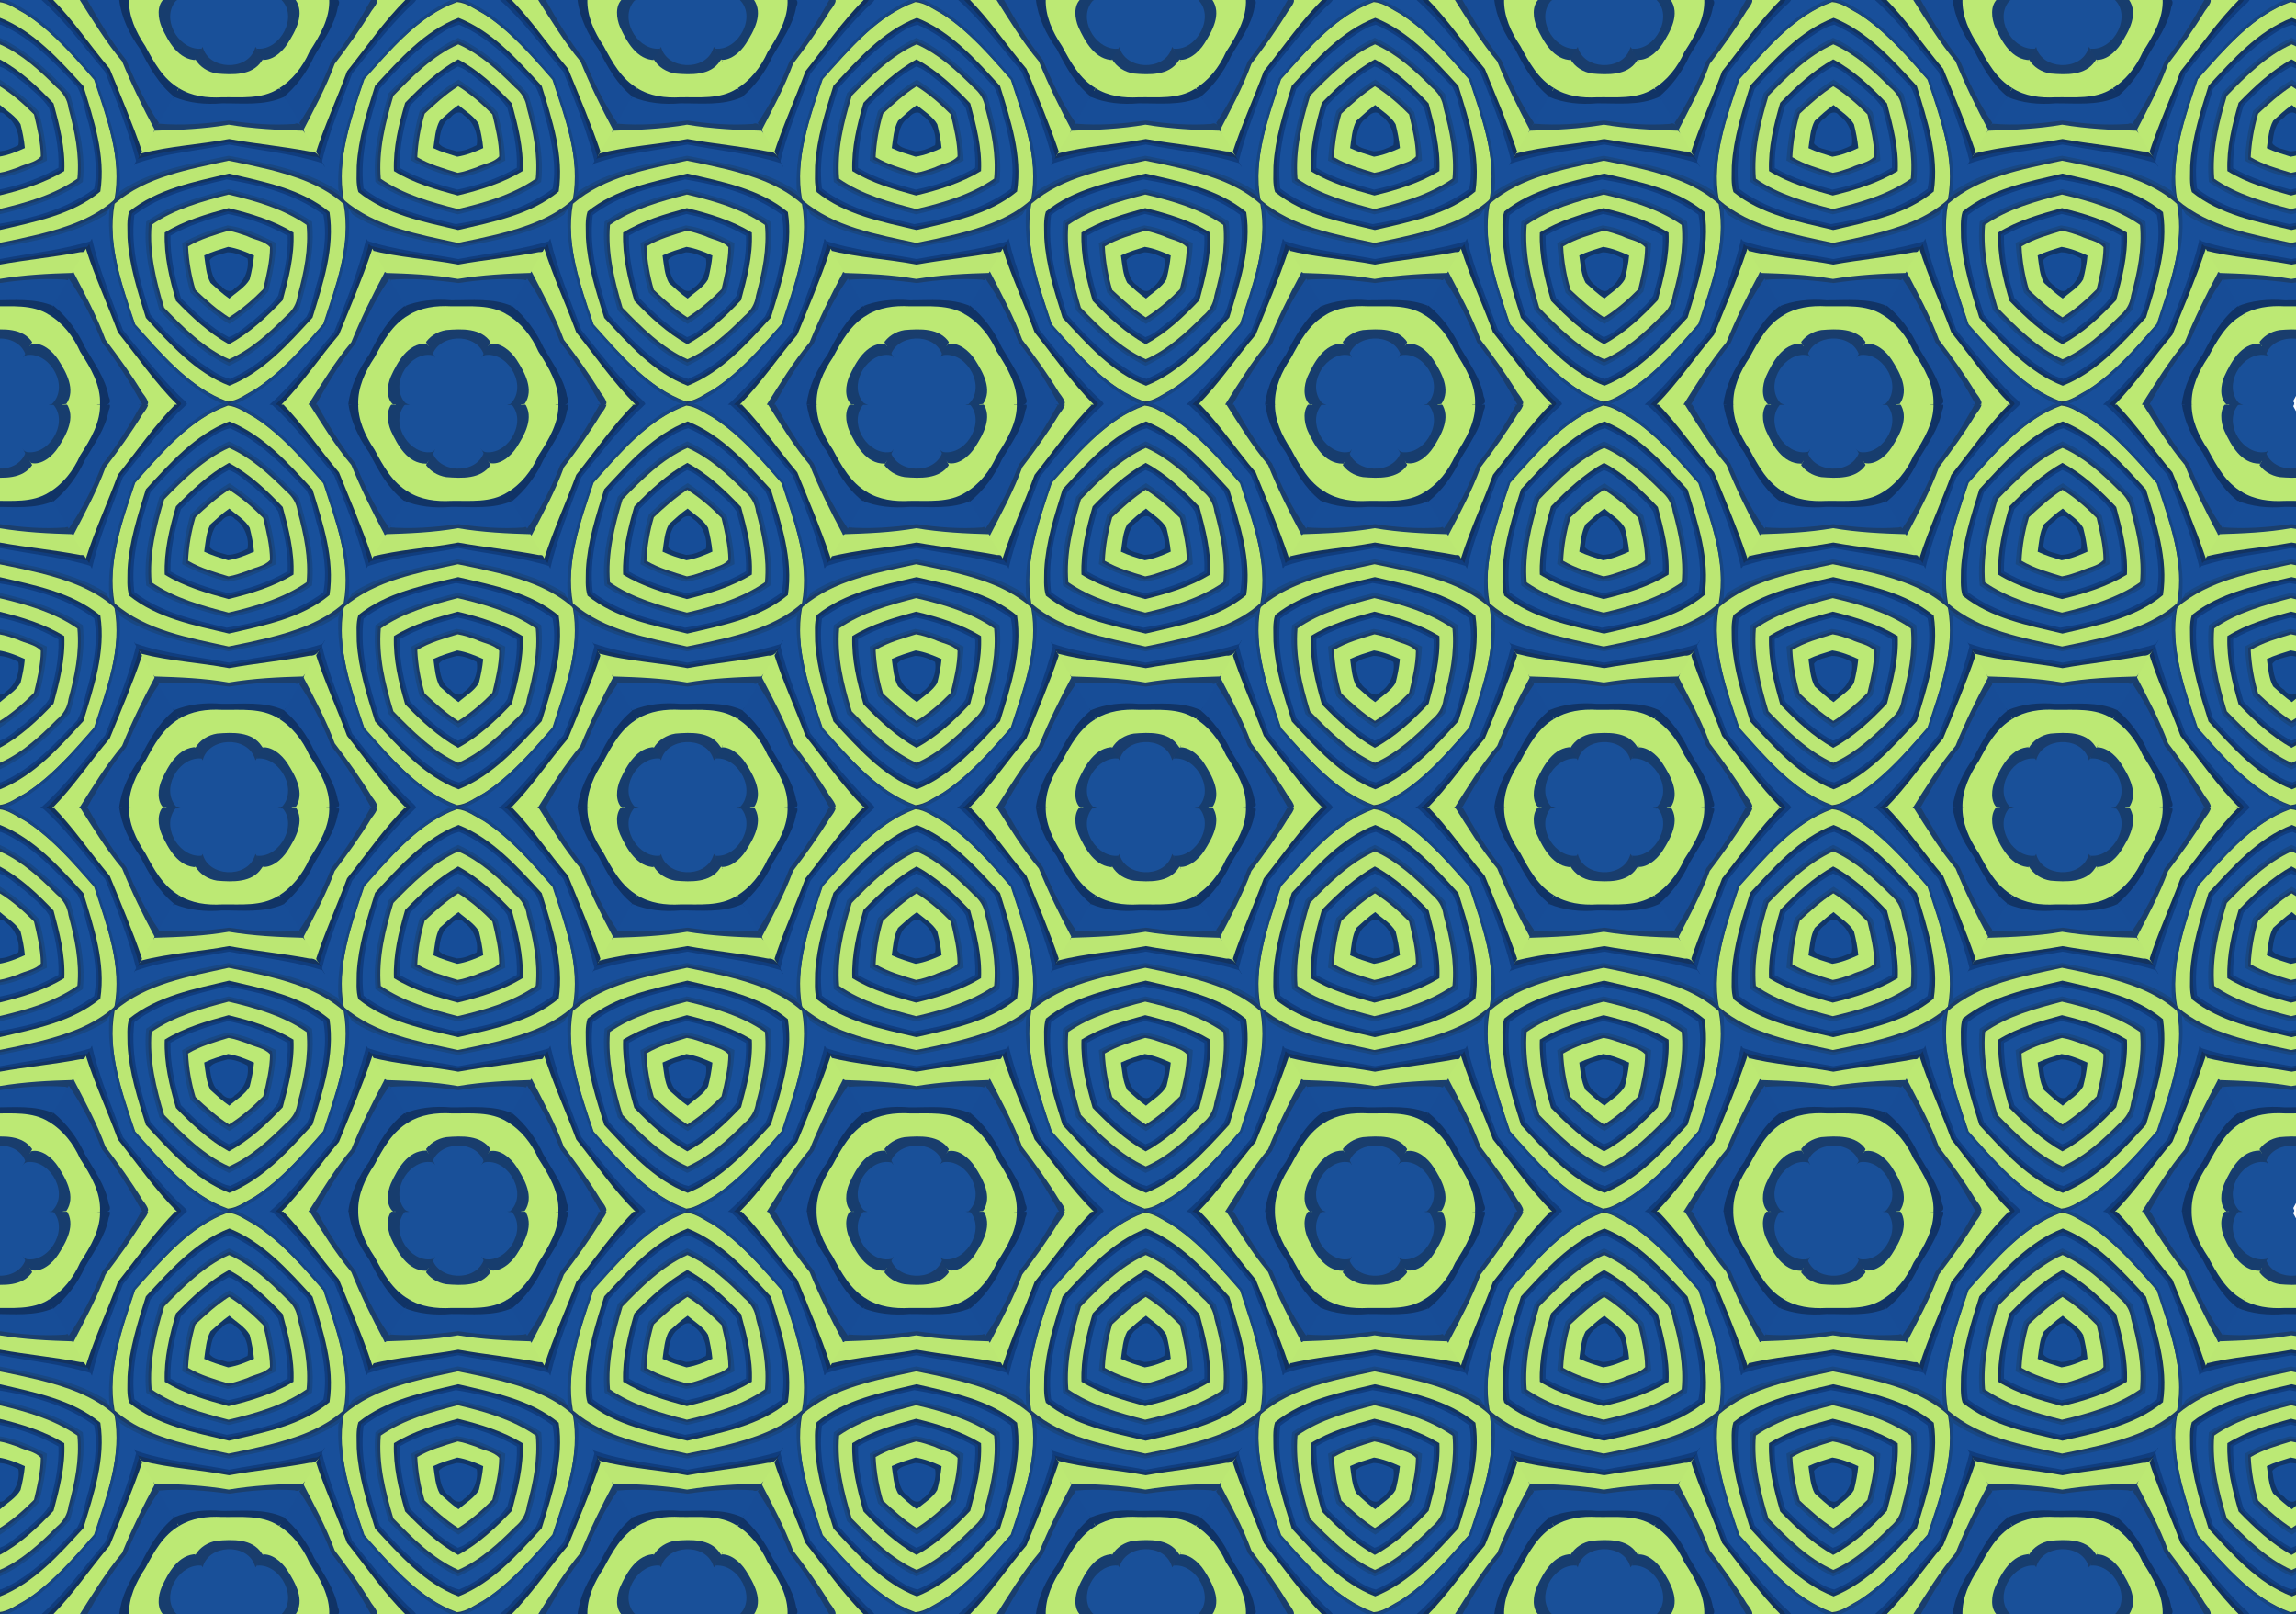
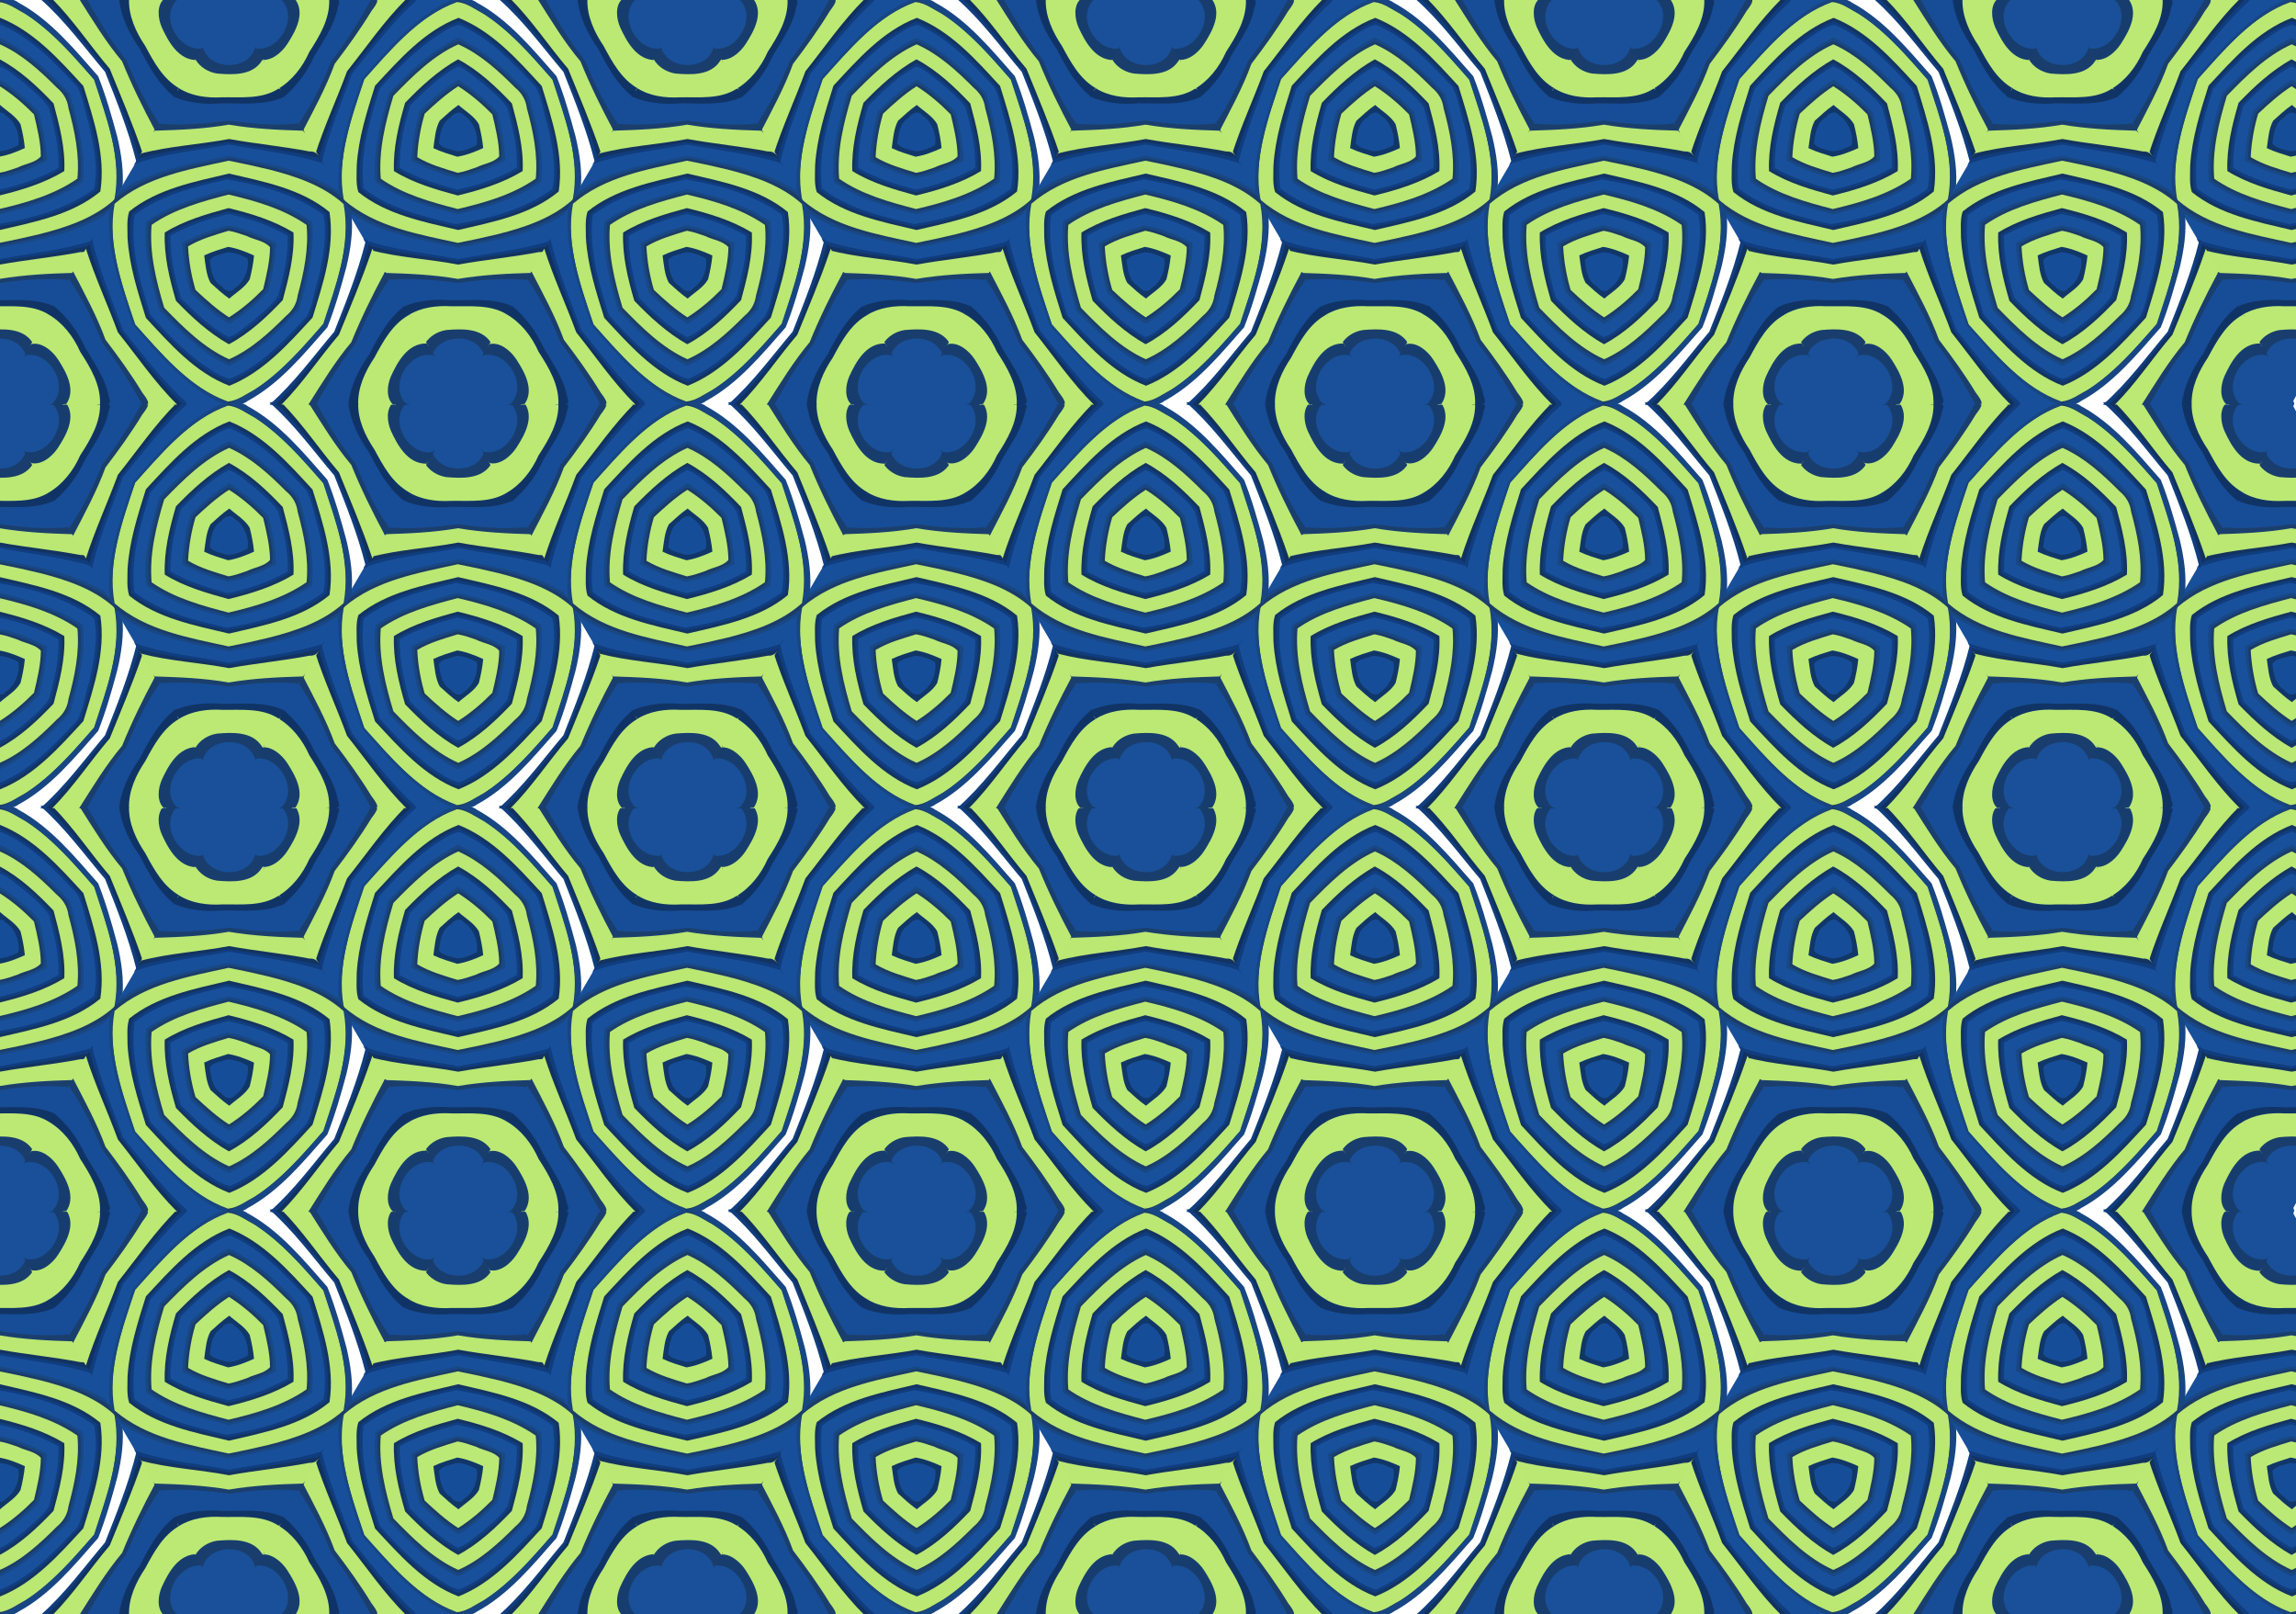
<svg xmlns="http://www.w3.org/2000/svg" xmlns:ns1="http://www.inkscape.org/namespaces/inkscape" xmlns:ns2="http://sodipodi.sourceforge.net/DTD/sodipodi-0.dtd" xmlns:xlink="http://www.w3.org/1999/xlink" width="801.462pt" height="563.354pt" viewBox="0 0 801.462 563.354" version="1.1" id="svg73815" ns1:version="0.91 r13725" ns2:docname="BackgroundPattern122.svg">
  <ns2:namedview pagecolor="#ffffff" bordercolor="#666666" borderopacity="1" objecttolerance="10" gridtolerance="10" guidetolerance="10" ns1:pageopacity="0" ns1:pageshadow="2" ns1:window-width="1600" ns1:window-height="837" id="namedview73915" showgrid="false" ns1:zoom="0.95144506" ns1:cx="500.91357" ns1:cy="352.096" ns1:window-x="-8" ns1:window-y="-8" ns1:window-maximized="1" ns1:current-layer="svg73815" fit-margin-top="0" fit-margin-left="0" fit-margin-right="0" fit-margin-bottom="0" />
  <defs id="defs73917">
    <clipPath clipPathUnits="userSpaceOnUse" id="clipPath4576">
      <path style="opacity:0.503;fill:#000000;fill-opacity:1;stroke:none" d="m 80,-423.245 801.462,0 0,563.354 -801.462,0 z" id="path4578" ns1:connector-curvature="0" />
    </clipPath>
  </defs>
  <g id="g4481" clip-path="url(#clipPath4576)" transform="translate(-80,423.245)">
    <g style="opacity:1" transform="matrix(1.005,0,0,1.005,-0.422,-605.738)" id="g74659">
      <path style="opacity:1;fill:#195099" d="m 79.477,602.912 c -2.807,5.671 -6.649,11.022 -9.23,16.654 2.986,8.125 16.82,8.026 19.592,-0.219 -3.068,-5.614 -6.517,-11.014 -9.455,-16.701 -0.283,0.114 -0.874,-0.26 -0.906,0.266 z" id="path73817" ns1:connector-curvature="0" />
      <path style="opacity:1;fill:#193d6d" d="m 88.82,619.207 c -2.844,7.611 -16.032,7.048 -18.006,-0.953 -0.887,1.826 -2.677,3.678 -2.912,5.553 3.007,4.634 9.021,5.254 14.047,4.921 3.975,-0.013 8.179,-1.695 10.334,-5.181 -0.948,-1.813 -2.049,-3.54 -3.098,-5.295 -0.122,0.318 -0.243,0.637 -0.365,0.955 z" id="path73819" ns1:connector-curvature="0" />
      <path style="opacity:1;fill:#bce974" d="m 91.285,623.229 c -3.324,5.076 -10.132,4.75 -15.492,4.301 -3.06,-0.48 -5.934,-2.235 -7.518,-4.934 -2.139,3.592 -4.205,7.221 -6.273,10.854 5.704,3.75 12.786,3.487 19.298,3.286 5.698,0.376 11.768,-0.162 16.698,-3.288 -2.068,-3.633 -4.168,-7.246 -6.264,-10.863 l -0.286,0.41 -0.163,0.234 z" id="path73821" ns1:connector-curvature="0" />
      <path style="opacity:1;fill:#113466" d="m 97.066,632.834 c -5.849,3.716 -13.078,2.833 -19.555,2.951 -5.151,0.29 -10.579,-0.388 -15.012,-3.203 -0.457,1.586 -3.804,4.245 -0.586,4.535 6.072,2.388 12.678,1.891 19.024,1.719 6.317,0.444 12.903,0.222 18.788,-2.36 -0.897,-0.848 -1.473,-4.06 -2.66,-3.643 z" id="path73823" ns1:connector-curvature="0" />
      <path style="opacity:1;fill:#174d97" d="m 98.82,635.764 c -6.724,2.984 -14.208,2.052 -21.291,2.112 -5.653,0.492 -11.49,-0.04 -16.752,-2.268 -2.001,3.396 -4.07,6.754 -5.844,10.277 8.713,0.998 17.483,-0.309 26.12,-0.877 7.935,1.178 16.013,1.611 24.011,0.839 -1.801,-3.499 -3.843,-6.862 -5.846,-10.246 l -0.398,0.162 z" id="path73825" ns1:connector-curvature="0" />
      <path style="opacity:1;fill:#1b3f6d" d="m 80.006,643.859 c -8.134,1.078 -16.329,1.816 -24.527,1.064 -0.59,1.071 -3.119,3.975 -0.631,3.437 8.555,-0.146 17.141,-0.869 25.581,-1.994 8.574,1.45 17.283,1.784 25.96,2.035 -0.673,-1.612 -1.407,-4.325 -3.664,-3.371 -7.6,0.549 -15.203,-0.046 -22.719,-1.172 z" id="path73827" ns1:connector-curvature="0" />
      <path style="opacity:1;fill:#bbe773" d="m 79.859,645.285 c -8.528,1.499 -17.159,1.833 -25.801,2.1 -1.957,2.844 -3.471,5.95 -5.238,8.906 10.463,-2.279 21.186,-3.452 31.734,-4.94 10.178,1.868 20.545,2.685 30.635,4.929 -1.924,-2.87 -3.237,-6.476 -5.52,-8.9 -8.643,-0.231 -17.307,-0.664 -25.811,-2.094 z" id="path73829" ns1:connector-curvature="0" />
      <path style="opacity:1;fill:#133360" d="m 79.98,650.262 c -10.13,1.923 -20.705,2.439 -30.592,5.045 -0.945,1.533 -2.391,3.708 0.521,2.299 9.969,-2.382 20.213,-3.789 30.315,-5.193 10.686,1.79 21.486,2.978 31.967,5.699 -0.838,-1.949 -1.869,-3.712 -4.272,-3.521 -9.26,-1.783 -18.67,-2.648 -27.939,-4.328 z" id="path73831" ns1:connector-curvature="0" />
      <path style="opacity:1;fill:#103d7e" d="m 79.645,651.332 c -10.372,1.935 -21.2,2.761 -31.256,5.779 -2.856,3.444 -0.455,2.682 2.463,1.632 9.733,-2.6 19.804,-4.057 29.712,-5.467 10.941,2.14 22.127,3.155 32.751,6.713 -1.01,-1.623 -1.581,-3.796 -3.945,-3.596 -9.797,-2.273 -19.817,-3.439 -29.725,-5.062 z" id="path73833" ns1:connector-curvature="0" />
      <path style="opacity:1;fill:#184f9a" d="m 79.986,652.182 c -10.868,2.096 -22.219,3.006 -32.648,6.701 -2.25,3.788 -4.492,7.582 -6.555,11.477 11.644,-8.122 25.965,-10.816 39.634,-13.168 13.437,2.695 27.381,5.115 38.795,13.142 -2.209,-3.91 -4.332,-8.036 -6.836,-11.678 -10.529,-3.362 -21.6,-4.382 -32.391,-6.475 z" id="path73835" ns1:connector-curvature="0" />
      <path style="opacity:1;fill:#184783" d="m 79.824,656.09 c -13.072,2.77 -26.974,4.839 -38.182,12.635 -1.313,1.981 -3.047,5.223 0.225,2.327 11.385,-7.999 25.425,-10.772 38.852,-12.936 13.596,2.746 27.742,5.443 39.075,14.04 0.904,0.342 -1.12,-3.841 -2.662,-4.299 -11.188,-7.099 -24.568,-9.19 -37.309,-11.766 z" id="path73837" ns1:connector-curvature="0" />
      <path style="opacity:1;fill:#1b3c67" d="m 80.141,657.014 c -13.779,2.663 -28.372,5.24 -39.803,13.961 -2.847,3.851 -1.818,8.979 -1.766,13.467 0.933,10.621 4.614,20.746 7.992,30.764 9.342,10.458 18.829,21.879 32.156,27.295 4.581,0.371 8.345,-3.031 12.098,-5.213 8.785,-6.13 15.8,-14.379 22.783,-22.385 4.279,-13.275 9.67,-27.088 7.576,-41.289 -1.837,-4.398 -6.836,-5.984 -10.699,-8.178 -9.577,-4.442 -20.071,-6.356 -30.338,-8.422 z m 4.742,2.834 c 11.903,2.554 24.606,5.389 34.02,13.525 2.306,13.901 -2.688,27.5 -6.924,40.59 -9.175,10.264 -18.557,21.692 -31.871,26.488 -12.579,-4.208 -21.506,-14.834 -30.252,-24.305 -3.26,-3.217 -3.355,-8.284 -5.086,-12.377 -3.045,-9.834 -5.448,-20.175 -3.623,-30.48 10.889,-9.174 25.325,-11.499 38.785,-14.494 1.65,0.351 3.301,0.702 4.951,1.053 z" id="path73839" ns1:connector-curvature="0" />
      <path style="opacity:1;fill:#bbe773" d="m 79.824,657.797 c -13.741,3.035 -28.577,5.48 -39.605,14.963 -2.63,14.41 2.685,28.617 7.096,42.082 9.41,10.205 18.786,21.729 32.258,26.588 3.417,-0.286 6.364,-2.641 9.344,-4.189 9.418,-5.958 16.717,-14.588 23.984,-22.873 4.285,-13.325 9.513,-27.34 6.863,-41.537 -7.151,-6.458 -16.71,-9.661 -25.94,-11.985 -4.637,-1.13 -9.329,-2.142 -14,-3.049 z m 4.459,6.473 c 10.43,2.462 21.399,5.103 29.76,11.965 1.47,12.164 -2.382,24.107 -5.998,35.646 -8.224,8.789 -16.553,18.327 -27.977,22.986 -11.551,-4.57 -19.914,-14.217 -28.164,-23.086 -3.447,-11.597 -7.667,-23.642 -5.771,-35.797 9.745,-7.529 22.09,-9.94 33.807,-12.693 1.448,0.326 2.896,0.652 4.344,0.979 z" id="path73841" ns1:connector-curvature="0" />
      <path style="opacity:1;fill:#133461" d="m 79.828,662.291 c -11.934,2.832 -24.756,5.263 -34.537,13.146 -0.932,2.881 -0.558,6.097 -0.573,9.12 0.552,9.553 3.539,18.767 6.374,27.819 8.453,9.109 17.075,18.998 28.984,23.572 11.82,-4.714 20.504,-14.527 28.893,-23.666 3.625,-11.788 7.826,-24.187 5.898,-36.648 -9.762,-8.1 -22.767,-10.536 -34.816,-13.346 l -0.111,-0.025 -0.111,0.027 z m 1.74,2.5 c 10.961,2.122 22.258,5.077 31.32,11.877 1.552,11.904 -2.133,23.785 -5.945,34.867 -7.759,8.632 -16.023,17.461 -26.879,22.143 -11.114,-4.566 -19.307,-13.767 -27.305,-22.373 -3.381,-11.193 -7.2,-22.841 -5.668,-34.619 9.335,-7.154 21.105,-9.696 32.367,-12.291 0.703,0.132 1.406,0.264 2.109,0.396 z" id="path73843" ns1:connector-curvature="0" />
      <path style="opacity:1;fill:#103d7f" d="m 79.342,663.398 c -11.478,2.669 -23.7,5.221 -33.094,12.75 -1.306,6.818 -0.035,13.967 1.393,20.707 1.362,5.168 2.533,10.568 4.647,15.411 8.089,8.732 16.476,17.986 27.785,22.499 11.409,-4.819 20.109,-14.097 28.131,-23.203 3.448,-11.431 7.436,-23.344 5.623,-35.445 -9.933,-7.557 -22.434,-10.591 -34.484,-12.719 z m 2.02,2.273 c 10.742,1.997 21.648,5.026 30.6,11.566 1.389,11.461 -2.165,22.939 -5.629,33.75 -7.683,8.336 -15.756,17.146 -26.416,21.582 -10.576,-4.686 -18.787,-13.332 -26.406,-21.803 -3.294,-10.8 -6.798,-22.102 -5.469,-33.535 9.231,-6.827 20.715,-9.668 31.754,-11.84 0.522,0.093 1.044,0.186 1.566,0.279 z" id="path73845" ns1:connector-curvature="0" />
      <path style="opacity:1;fill:#18509b" d="m 79.174,664.309 c -11.144,2.629 -22.81,5.255 -32.078,12.379 -1.466,11.792 2.075,23.494 5.553,34.586 5.259,6.059 10.983,11.869 17.432,16.698 3.205,2.081 6.454,4.764 10.216,5.583 10.711,-4.548 18.833,-13.326 26.598,-21.621 2.117,-3.888 2.56,-8.516 3.953,-12.711 1.782,-7.331 3.336,-15.254 1.877,-22.67 -9.753,-7.158 -21.802,-10.314 -33.551,-12.244 z m 4.322,5.312 c 8.478,2.212 17.011,4.91 24.334,9.889 1.011,10.029 -1.801,19.983 -4.455,29.621 -6.966,7.247 -14.208,14.479 -23.438,18.787 -9.13,-4.419 -16.35,-11.583 -23.334,-18.77 -2.588,-9.639 -5.415,-19.59 -4.434,-29.639 8.26,-5.648 18.146,-8.311 27.764,-10.795 1.188,0.302 2.375,0.604 3.562,0.906 z" id="path73847" ns1:connector-curvature="0" />
      <path style="opacity:1;fill:#174785" d="m 79.803,667.715 c -9.912,2.555 -20.082,5.3 -28.586,11.232 -1.1,10.471 1.758,20.857 4.582,30.809 7.167,7.393 14.702,14.828 24.131,19.271 9.588,-4.377 17.29,-11.92 24.377,-19.508 2.736,-9.924 5.627,-20.176 4.477,-30.574 -8.623,-5.946 -18.923,-8.871 -28.98,-11.23 z m 0.432,1.996 c 9.255,2.317 18.692,4.905 26.646,10.379 0.976,9.768 -1.701,19.399 -4.436,28.748 -6.683,6.84 -13.688,13.923 -22.496,17.928 -8.787,-4.197 -16.027,-11.2 -22.582,-18.254 -2.549,-9.266 -5.117,-18.814 -4.279,-28.465 8.133,-5.367 17.652,-8.278 27.146,-10.336 z" id="path73849" ns1:connector-curvature="0" />
      <path style="opacity:1;fill:#1b3d68" d="m 79.887,668.715 c -9.676,2.219 -19.456,5.138 -27.756,10.768 -0.907,10.171 1.602,20.336 4.596,29.955 6.904,7.042 14.109,14.278 23.215,18.43 9.205,-4.074 16.48,-11.383 23.359,-18.51 2.807,-9.233 5.419,-18.936 4.645,-28.703 -0.347,-2.397 -3.616,-3.018 -5.431,-4.36 -7.099,-3.607 -14.879,-5.948 -22.628,-7.58 z m 3.361,2.684 c 7.907,2.077 15.877,4.591 22.697,9.262 0.679,9.487 -1.451,18.96 -4.498,27.812 -6.337,6.719 -13.197,13.337 -21.588,17.241 -8.352,-4.394 -15.709,-10.843 -21.732,-17.95 -2.501,-8.798 -4.798,-17.938 -4.086,-27.13 7.855,-5.193 17.263,-8.13 26.371,-9.958 0.945,0.241 1.891,0.483 2.836,0.724 z" id="path73851" ns1:connector-curvature="0" />
      <path style="opacity:1;fill:#bbe775" d="m 79.797,669.553 c -9.257,2.422 -18.756,4.995 -26.717,10.52 -0.832,9.779 1.588,19.507 4.373,28.775 6.67,6.857 13.718,13.926 22.529,17.889 7.611,-3.35 13.941,-9.182 19.775,-15.027 2.239,-1.857 3.698,-4.187 4.046,-7.116 2.168,-7.949 3.898,-16.214 3.098,-24.494 -8.049,-5.593 -17.7,-8.342 -27.105,-10.547 z m 2.83,6.418 c 6.499,1.783 12.953,3.86 18.744,7.346 0.15,7.751 -1.519,15.642 -4.034,22.874 -5.264,5.323 -10.757,10.61 -17.397,14.194 -6.666,-3.979 -12.833,-9.133 -17.734,-15.035 -1.959,-7.198 -3.815,-14.54 -3.575,-22.033 6.691,-3.886 14.282,-6.47 21.784,-7.936 0.737,0.197 1.475,0.393 2.212,0.59 z" id="path73853" ns1:connector-curvature="0" />
      <path style="opacity:1;fill:#174683" d="m 38.834,673.611 c -2.614,3.578 -1.268,8.342 -1.137,12.469 1.331,10.211 4.749,20.067 8.219,29.682 8.929,10.006 17.771,21.08 30.273,26.738 3.527,0.358 5.118,-0.388 1.054,-1.705 -12.226,-5.724 -21.049,-16.31 -29.862,-26.176 -4.586,-13.564 -9.581,-27.631 -7.574,-42.197 0.081,-0.588 -0.803,1.103 -0.973,1.189 z" id="path73855" ns1:connector-curvature="0" />
      <path style="opacity:1;fill:#174683" d="m 120.242,673.914 c 1.914,13.989 -3.331,27.485 -7.559,40.578 -9.45,10.868 -19.323,22.161 -32.923,27.773 1.762,0.519 4.832,0.465 6.724,-1.054 11.179,-6.077 19.365,-16.153 27.634,-25.541 2.697,-6.78 4.718,-13.909 6.621,-20.974 1.467,-6.138 2.41,-12.538 1.74,-18.834 -0.684,-0.848 -2.905,-6.013 -2.238,-1.947 z" id="path73857" ns1:connector-curvature="0" />
      <path style="opacity:1;fill:#143461" d="m 79.795,674.252 c -7.629,2.082 -15.37,4.291 -22.152,8.484 -0.316,8.066 1.643,16.044 3.887,23.701 5.512,5.721 11.43,11.193 18.398,15.1 7.163,-3.813 13.167,-9.488 18.691,-15.311 2.054,-7.657 4.131,-15.49 3.736,-23.492 -6.904,-4.207 -14.781,-6.603 -22.561,-8.482 z m 1.084,2.391 c 6.749,1.468 13.395,3.75 19.391,7.262 0.231,7.327 -1.421,14.793 -3.777,21.647 -4.89,5.23 -10.224,10.051 -16.436,13.578 -6.467,-3.511 -11.939,-8.689 -16.957,-13.975 -1.784,-6.935 -3.518,-13.932 -3.461,-21.152 6.218,-3.774 13.401,-6.112 20.484,-7.517 l 0.489,0.102 0.267,0.056 z" id="path73859" ns1:connector-curvature="0" />
      <path style="opacity:1;fill:#103e7f" d="m 79.484,675.387 c -7.186,1.96 -14.531,3.96 -20.846,8.057 -0.055,7.647 1.562,15.272 3.777,22.531 5.341,5.348 10.865,10.812 17.664,14.299 6.722,-3.778 12.6,-8.987 17.691,-14.713 1.915,-7.255 3.95,-14.667 3.479,-22.246 -6.678,-3.948 -14.166,-6.554 -21.766,-7.928 z m 1.488,2.18 c 6.39,1.536 12.656,3.631 18.369,6.9 0.075,7 -1.371,14.117 -3.698,20.645 -4.667,4.921 -9.826,9.689 -15.759,12.939 -5.934,-3.722 -11.572,-8.292 -15.953,-13.66 -1.813,-6.516 -3.368,-13.159 -3.295,-19.969 6.111,-3.319 12.888,-5.775 19.649,-7.015 l 0.487,0.113 0.2,0.047 z" id="path73861" ns1:connector-curvature="0" />
      <path style="opacity:1;fill:#184f9a" d="m 37.521,675.865 c -1.89,3.483 -4.301,6.844 -5.834,10.428 2.587,10.759 6.981,20.965 10.777,31.318 7.333,8.321 13.735,17.762 22.215,24.889 4.422,-0.058 8.85,0.122 13.268,-0.1 -12.937,-5.858 -22.284,-16.949 -31.352,-27.443 -4.434,-13.101 -9.41,-26.525 -8.105,-40.604 -0.323,0.504 -0.646,1.008 -0.969,1.512 z" id="path73863" ns1:connector-curvature="0" />
-       <path style="opacity:1;fill:#184f9a" d="m 121.549,676.146 c 1.055,13.372 -3.975,26.162 -8.07,38.658 -9.004,10.521 -18.316,21.609 -31.202,27.47 1.853,0.478 5.855,0.109 8.53,0.226 2.5,0.02 5.244,0.619 6.742,-1.903 7.444,-7.156 13.571,-15.52 20.199,-23.387 3.573,-10.365 8.349,-20.568 10.518,-31.289 -2.231,-3.874 -4.34,-7.822 -6.768,-11.578 0.017,0.601 0.034,1.202 0.051,1.803 z" id="path73865" ns1:connector-curvature="0" />
      <path style="opacity:1;fill:#18509b" d="m 79.658,676.295 c -6.899,1.821 -13.812,3.94 -20.021,7.537 -0.128,7.36 1.508,14.664 3.621,21.646 4.999,5.092 10.284,10.198 16.594,13.582 3.235,-1.034 5.801,-3.773 8.561,-5.723 3.018,-2.705 6.473,-5.313 8.635,-8.699 1.856,-6.759 3.578,-13.696 3.283,-20.762 -6.38,-3.688 -13.495,-6.112 -20.672,-7.582 z m 0.926,5.137 c 5.176,1.062 10.014,3.142 14.695,5.537 -0.384,5.433 -1.128,11.169 -2.97,16.247 -3.719,3.777 -7.823,7.18 -12.252,10.093 -4.677,-3.003 -9.274,-6.598 -12.786,-10.79 -1.297,-5.101 -2.174,-10.313 -2.542,-15.566 4.811,-2.488 10.087,-4.678 15.408,-5.604 l 0.448,0.083 z" id="path73867" ns1:connector-curvature="0" />
      <path style="opacity:1;fill:#184884" d="m 79.486,680.262 c -5.458,1.484 -10.853,3.355 -15.805,6.121 0.418,5.813 1.272,11.683 2.916,17.248 4.17,3.993 8.488,7.915 13.479,10.865 4.908,-3.222 9.578,-6.951 13.525,-11.266 1.358,-5.532 2.503,-11.155 2.711,-16.863 -5.315,-2.7 -10.898,-5.236 -16.826,-6.105 z m 2.076,2.344 c 4.333,1.163 8.59,2.783 12.572,4.848 -0.084,5.104 -0.979,10.358 -2.679,15.118 -3.353,3.63 -7.369,7.036 -11.596,9.471 -4.151,-3.004 -8.717,-6.046 -11.722,-10.172 -1.203,-4.755 -2.198,-9.564 -2.251,-14.462 4.581,-2.23 9.447,-4.267 14.395,-5.126 0.427,0.108 0.854,0.215 1.281,0.323 z" id="path73869" ns1:connector-curvature="0" />
      <path style="opacity:1;fill:#1b3b67" d="m 79.639,681.164 c -5.05,1.501 -10.105,3.136 -14.762,5.641 0.017,5.468 1.075,10.926 2.564,16.143 3.725,3.8 7.803,7.528 12.432,10.125 3.093,-1.155 5.6,-3.85 8.252,-5.838 2.48,-2.199 5.312,-4.422 5.405,-8.025 0.791,-4.035 2.088,-8.611 1.333,-12.508 -4.805,-2.468 -9.949,-4.469 -15.225,-5.537 z m 1.707,2.32 c 4.053,1.321 8.369,2.47 11.941,4.75 -0.516,4.722 -0.984,9.794 -2.761,14.147 -3.305,3.102 -6.706,6.17 -10.559,8.615 -3.917,-2.774 -7.986,-5.804 -10.97,-9.46 -1.105,-4.413 -1.999,-8.906 -2.219,-13.413 4.267,-2.282 8.983,-4.035 13.658,-4.869 l 0.485,0.123 0.425,0.108 z" id="path73871" ns1:connector-curvature="0" />
      <path style="opacity:1;fill:#bbe975" d="m 79.791,682.133 c -4.796,1.467 -9.705,2.833 -14.045,5.424 0.234,5.104 1.15,10.232 2.58,15.096 3.653,3.437 7.407,6.812 11.631,9.539 4.342,-2.73 8.297,-6.145 11.865,-9.766 1.138,-4.772 2.344,-9.696 2.387,-14.586 -1.941,-2.247 -5.411,-2.529 -7.988,-3.844 -2.103,-0.717 -4.255,-1.521 -6.43,-1.863 z m 0.936,6.795 c 2.354,0.582 4.648,1.398 6.854,2.404 -0.619,3.629 -0.544,8.085 -4.088,10.244 -1.54,0.93 -3.185,4.01 -4.826,1.81 -2.519,-2.093 -5.467,-4.057 -5.53,-7.642 -0.048,-1.747 -1.903,-4.774 0.862,-5.104 2.19,-0.629 4.476,-1.996 6.729,-1.713 z" id="path73873" ns1:connector-curvature="0" />
      <path style="opacity:1;fill:#103d7e" d="m 31.732,685.934 c -2.13,2.509 0.484,5.55 0.939,8.29 2.871,8.182 5.969,16.375 9.416,24.283 6.876,7.962 12.846,16.988 20.635,23.993 4.9,0.839 1.761,-1.372 -0.303,-3.312 -6.998,-7.027 -13.156,-14.932 -19.311,-22.63 -3.821,-10.524 -8.262,-20.821 -10.763,-31.751 -0.204,0.376 -0.409,0.751 -0.613,1.127 z" id="path73875" ns1:connector-curvature="0" />
      <path style="opacity:1;fill:#103d7e" d="m 127.346,686.047 c -2.651,10.666 -6.805,20.951 -10.83,31.122 -7.291,8.613 -13.961,17.837 -22.484,25.331 2.446,0.519 4.386,-0.243 5.749,-2.297 6.742,-7.235 12.829,-15.161 18.885,-22.904 3.429,-9.89 8.176,-19.535 10.538,-29.668 -0.676,-0.803 -1.689,-4.363 -1.857,-1.584 z" id="path73877" ns1:connector-curvature="0" />
      <path style="opacity:1;fill:#11315f" d="m 30.814,687.602 c -2.372,2.207 0.2,5.064 0.738,7.586 3.067,7.901 6.175,15.882 9.485,23.632 6.727,7.727 12.195,16.786 19.704,23.681 4.788,0.869 1.847,-1.371 -0.125,-3.334 -6.506,-6.981 -12.338,-14.621 -18.211,-22.088 -3.824,-10.068 -8.147,-19.978 -10.997,-30.387 -0.199,0.303 -0.397,0.607 -0.596,0.91 z" id="path73879" ns1:connector-curvature="0" />
      <path style="opacity:1;fill:#11315f" d="m 128.287,687.738 c -2.917,10.229 -7.106,20.147 -11.026,29.989 -7.029,8.273 -13.308,17.216 -21.15,24.773 2.642,0.651 4.527,-0.533 5.946,-2.675 6.161,-7.048 11.775,-14.691 17.492,-22.005 3.354,-9.546 8.08,-18.829 10.74,-28.478 -0.633,-0.656 -1.836,-4.131 -2.002,-1.604 z" id="path73881" ns1:connector-curvature="0" />
      <path style="opacity:1;fill:#113668" d="m 79.648,687.725 c -2.804,0.88 -5.647,1.691 -8.303,2.971 0.467,3.182 0.668,6.75 2.194,9.52 2.1,1.904 4.181,3.848 6.518,5.465 2.389,-2.121 5.517,-3.905 7.09,-6.67 0.688,-2.726 1.246,-5.49 1.504,-8.293 -2.873,-1.301 -5.9,-2.507 -9.004,-2.992 z m 0.338,2.885 c 1.924,0.341 4.633,0.76 5.645,2.244 -0.084,3.772 -2.142,7.841 -5.674,9.258 -2.485,-1.657 -5.19,-3.845 -5.252,-7.148 -0.45,-1.534 -0.71,-3.076 1.307,-3.305 1.291,-0.433 2.629,-0.91 3.975,-1.049 z" id="path73883" ns1:connector-curvature="0" />
      <path style="opacity:1;fill:#bce973" d="m 29.703,689.355 c -1.323,2.738 -3.552,5.338 -4.377,8.125 4.216,7.793 8.051,15.788 11.411,23.918 5.5,6.566 9.997,13.878 14.563,21.102 3.544,0 7.089,0 10.633,0 -7.696,-7.635 -13.85,-16.703 -20.572,-25.108 -3.579,-9.725 -7.966,-19.149 -11.106,-29.037 -0.184,0.333 -0.368,0.667 -0.553,1 z" id="path73885" ns1:connector-curvature="0" />
      <path style="opacity:1;fill:#bce973" d="m 129.385,689.439 c -3.291,9.765 -7.383,19.3 -11.239,28.806 -6.798,7.992 -12.595,16.825 -19.96,24.255 3.502,-0.173 7.382,0.339 10.664,-0.232 4.592,-7.556 9.619,-14.898 14.989,-21.872 2.803,-8.093 7.416,-15.717 10.833,-23.378 -1.522,-2.955 -3.379,-5.721 -4.928,-8.662 -0.12,0.361 -0.24,0.723 -0.359,1.084 z" id="path73887" ns1:connector-curvature="0" />
      <path style="opacity:1;fill:#164d98" d="m 79.488,689.602 c -2.066,0.677 -5.12,0.969 -6.232,2.781 0.441,3.293 0.881,7.14 4.08,8.961 1.036,1.51 3.318,2.584 4.588,0.763 3.364,-2.088 5.148,-6.82 4.471,-10.377 -2.128,-1.128 -4.469,-2.098 -6.906,-2.129 z" id="path73889" ns1:connector-curvature="0" />
      <path style="opacity:1;fill:#1a3e6d" d="m 25.344,696.988 c -1.188,1.548 -2.093,3.166 -0.301,4.661 4.307,6.429 7.35,13.624 10.485,20.617 5.208,6.174 9.159,13.245 13.177,20.234 4.698,0.992 3.315,-1.363 1.156,-4.149 -3.877,-6.383 -8.289,-12.482 -12.792,-18.383 -3.01,-8.244 -7.244,-15.954 -11.264,-23.732 l -0.261,0.426 -0.2,0.326 z" id="path73891" ns1:connector-curvature="0" />
      <path style="opacity:1;fill:#1a3e6d" d="m 133.787,697.02 c -4.158,7.742 -8.058,15.691 -11.347,23.8 -5.656,6.733 -10.219,14.276 -14.92,21.68 3.014,0.788 4.787,-0.6 5.708,-3.385 3.527,-6.393 7.737,-12.381 12.01,-18.24 2.844,-7.458 6.571,-14.576 11.024,-21.18 -0.67,-0.689 -1.943,-4.652 -2.475,-2.676 z" id="path73893" ns1:connector-curvature="0" />
      <path style="opacity:1;fill:#174c96" d="m 23.902,699.422 c -1.819,3.19 -3.72,6.333 -5.498,9.547 5.487,4.249 8.963,10.395 11.951,16.49 3.608,5.05 6.588,10.786 7.245,17.041 4.086,0 8.172,0 12.258,0 -4.178,-7.52 -8.691,-14.929 -14.015,-21.659 -3.021,-7.762 -6.819,-15.242 -11.538,-22.117 l -0.25,0.433 -0.152,0.264 z" id="path73895" ns1:connector-curvature="0" />
      <path style="opacity:1;fill:#174c96" d="m 135.258,699.398 c -4.686,6.807 -8.226,14.346 -11.419,21.907 -5.284,6.571 -9.561,13.866 -13.693,21.195 4.083,0 8.167,0 12.25,0 0.645,-7.043 4.575,-13.101 8.285,-18.864 2.502,-5.632 6.101,-10.778 10.924,-14.681 -1.965,-3.412 -3.934,-6.821 -5.9,-10.232 l -0.276,0.417 -0.171,0.259 z" id="path73897" ns1:connector-curvature="0" />
      <path style="opacity:1;fill:#103366" d="m 18.609,708.604 c -1.338,1.957 -2.634,3.897 0.287,4.877 4.586,3.239 7.076,8.306 9.604,13.076 3.297,4.633 5.855,10.142 5.654,15.943 2.622,0.202 5.578,0.569 4.014,-2.789 -1.109,-6.394 -5.091,-11.665 -8.224,-17.125 -2.54,-5.569 -6.254,-10.646 -11.034,-14.499 l -0.251,0.432 -0.05,0.085 z" id="path73899" ns1:connector-curvature="0" />
      <path style="opacity:1;fill:#103366" d="m 140.641,708.463 c -5.475,4.302 -8.865,10.521 -11.943,16.586 -3.697,5.163 -6.604,11.074 -7.312,17.451 2.174,-0.077 5.204,0.83 4.514,-2.201 0.489,-7.512 5.705,-13.313 8.896,-19.775 2.135,-3.444 4.995,-6.489 8.523,-8.525 -0.84,-0.699 -1.561,-4.405 -2.678,-3.535 z" id="path73901" ns1:connector-curvature="0" />
      <path style="opacity:1;fill:#bce974" d="m 16.916,711.582 c -2.067,3.544 -4.21,7.048 -6.133,10.678 5.658,-0.547 9.124,4.78 11.339,9.184 1.896,3.323 2.71,7.949 -0.042,11.056 4.358,0 8.716,0 13.074,0 0.338,-6.815 -3.345,-12.888 -6.891,-18.369 -2.336,-5.27 -6.045,-10.073 -11.084,-12.994 l -0.255,0.43 -0.009,0.015 z" id="path73903" ns1:connector-curvature="0" />
      <path style="opacity:1;fill:#bce974" d="m 142.387,711.406 c -5.714,3.235 -8.909,9.176 -11.892,14.735 -3.244,4.819 -5.865,10.426 -5.653,16.359 4.359,0 8.719,0 13.078,0 -3.975,-4.709 -0.424,-10.888 2.367,-15.197 1.908,-2.998 5.291,-5.433 8.924,-5.043 -1.992,-3.787 -4.249,-7.425 -6.387,-11.131 l -0.422,0.268 -0.015,0.01 z" id="path73905" ns1:connector-curvature="0" />
      <path style="opacity:1;fill:#173d6e" d="m 11.195,721.502 c -1.069,1.657 -2.013,3.39 -2.963,5.117 7.816,-2.782 15.266,8.767 9.713,14.773 -2.825,2.062 4.163,0.937 5.492,0.889 3.419,-4.953 0.022,-10.979 -2.77,-15.338 -1.953,-3.046 -5.756,-6.334 -9.473,-5.441 z" id="path73907" ns1:connector-curvature="0" />
      <path style="opacity:1;fill:#173d6e" d="m 148.373,721.268 c -6.369,-0.004 -9.884,6.4 -12.193,11.457 -1.28,3.017 -1.788,7.472 0.797,9.775 1.543,-0.435 7.992,1.039 5.09,-1.125 -5.441,-5.75 1.513,-17.046 9.128,-14.88 0.97,-0.345 -1.648,-3.39 -2.288,-4.821 -0.161,-0.166 -0.177,-0.595 -0.533,-0.405 z" id="path73909" ns1:connector-curvature="0" />
      <path style="opacity:1;fill:#195099" d="m 10.297,725.234 c -2.591,0.044 -2.852,3.576 -4.332,5.229 C 3.934,734.353 1.222,738.06 -0.5,742 c 2.009,1.158 6.16,0.173 9,0.5 3.267,-0.108 6.701,0.205 9.875,-0.137 6.196,-5.749 -0.096,-17.678 -8.078,-17.129 z" id="path73911" ns1:connector-curvature="0" />
      <path style="opacity:1;fill:#195099" d="m 148.951,725.211 c -7.417,0.346 -12.937,10.718 -7.848,16.609 2.072,1.617 5.37,0.208 7.904,0.68 3.831,0 7.661,0 11.492,0 -0.582,-3.244 -3.367,-5.893 -4.697,-8.955 -1.663,-2.66 -3.021,-5.731 -4.895,-8.133 -0.64,-0.149 -1.3,-0.221 -1.957,-0.201 z" id="path73913" ns1:connector-curvature="0" />
    </g>
    <use height="100%" width="100%" transform="translate(160,0)" id="use4322" xlink:href="#g74659" y="0" x="0" />
    <use height="100%" width="100%" transform="translate(320,0)" id="use4324" xlink:href="#g74659" y="0" x="0" />
    <use height="100%" width="100%" transform="translate(320,0)" id="use4326" xlink:href="#use4322" y="0" x="0" />
    <use height="100%" width="100%" transform="translate(640,0)" id="use4328" xlink:href="#g74659" y="0" x="0" />
    <use height="100%" width="100%" transform="translate(640,0)" id="use4330" xlink:href="#use4322" y="0" x="0" />
    <use height="100%" width="100%" transform="matrix(1,0,0,-1,80,139.379)" id="use4336" xlink:href="#g74659" y="0" x="0" />
    <use height="100%" width="100%" transform="matrix(1,0,0,-1,80,139.379)" id="use4338" xlink:href="#use4322" y="0" x="0" />
    <use height="100%" width="100%" transform="matrix(1,0,0,-1,80,139.379)" id="use4340" xlink:href="#use4324" y="0" x="0" />
    <use height="100%" width="100%" transform="matrix(1,0,0,-1,80,139.379)" id="use4342" xlink:href="#use4326" y="0" x="0" />
    <use height="100%" width="100%" transform="matrix(1,0,0,-1,80,139.379)" id="use4344" xlink:href="#use4328" y="0" x="0" />
    <use height="100%" width="100%" transform="matrix(1,0,0,-1,0,-1.459)" id="use4352" xlink:href="#g74659" y="0" x="0" />
    <use height="100%" width="100%" transform="matrix(1,0,0,-1,0,-1.459)" id="use4354" xlink:href="#use4322" y="0" x="0" />
    <use height="100%" width="100%" transform="matrix(1,0,0,-1,0,-1.459)" id="use4356" xlink:href="#use4324" y="0" x="0" />
    <use height="100%" width="100%" transform="matrix(1,0,0,-1,0,-1.459)" id="use4358" xlink:href="#use4326" y="0" x="0" />
    <use height="100%" width="100%" transform="matrix(1,0,0,-1,0,-1.459)" id="use4360" xlink:href="#use4328" y="0" x="0" />
    <use height="100%" width="100%" transform="matrix(1,0,0,-1,0,-1.459)" id="use4362" xlink:href="#use4330" y="0" x="0" />
    <use height="100%" width="100%" transform="matrix(1,0,0,-1,0,-1.459)" id="use4368" xlink:href="#use4336" y="0" x="0" />
    <use height="100%" width="100%" transform="matrix(1,0,0,-1,0,-1.459)" id="use4370" xlink:href="#use4338" y="0" x="0" />
    <use height="100%" width="100%" transform="matrix(1,0,0,-1,0,-1.459)" id="use4372" xlink:href="#use4340" y="0" x="0" />
    <use height="100%" width="100%" transform="matrix(1,0,0,-1,0,-1.459)" id="use4374" xlink:href="#use4342" y="0" x="0" />
    <use height="100%" width="100%" transform="matrix(1,0,0,-1,0,-1.459)" id="use4376" xlink:href="#use4344" y="0" x="0" />
    <use height="100%" width="100%" transform="translate(0,-281.675)" id="use4384" xlink:href="#g74659" y="0" x="0" />
    <use height="100%" width="100%" transform="translate(0,-281.675)" id="use4386" xlink:href="#use4322" y="0" x="0" />
    <use height="100%" width="100%" transform="translate(0,-281.675)" id="use4388" xlink:href="#use4324" y="0" x="0" />
    <use height="100%" width="100%" transform="translate(0,-281.675)" id="use4390" xlink:href="#use4326" y="0" x="0" />
    <use height="100%" width="100%" transform="translate(0,-281.675)" id="use4392" xlink:href="#use4328" y="0" x="0" />
    <use height="100%" width="100%" transform="translate(0,-281.675)" id="use4394" xlink:href="#use4330" y="0" x="0" />
    <use height="100%" width="100%" transform="translate(0,-281.675)" id="use4400" xlink:href="#use4336" y="0" x="0" />
    <use height="100%" width="100%" transform="translate(0,-281.675)" id="use4402" xlink:href="#use4338" y="0" x="0" />
    <use height="100%" width="100%" transform="translate(0,-281.675)" id="use4404" xlink:href="#use4340" y="0" x="0" />
    <use height="100%" width="100%" transform="translate(0,-281.675)" id="use4406" xlink:href="#use4342" y="0" x="0" />
    <use height="100%" width="100%" transform="translate(0,-281.675)" id="use4408" xlink:href="#use4344" y="0" x="0" />
    <use height="100%" width="100%" transform="translate(0,-281.675)" id="use4416" xlink:href="#use4352" y="0" x="0" />
    <use height="100%" width="100%" transform="translate(0,-281.675)" id="use4418" xlink:href="#use4354" y="0" x="0" />
    <use height="100%" width="100%" transform="translate(0,-281.675)" id="use4420" xlink:href="#use4356" y="0" x="0" />
    <use height="100%" width="100%" transform="translate(0,-281.675)" id="use4422" xlink:href="#use4358" y="0" x="0" />
    <use height="100%" width="100%" transform="translate(0,-281.675)" id="use4424" xlink:href="#use4360" y="0" x="0" />
    <use height="100%" width="100%" transform="translate(0,-281.675)" id="use4426" xlink:href="#use4362" y="0" x="0" />
    <use height="100%" width="100%" transform="translate(0,-281.675)" id="use4432" xlink:href="#use4368" y="0" x="0" />
    <use height="100%" width="100%" transform="translate(0,-281.675)" id="use4434" xlink:href="#use4370" y="0" x="0" />
    <use height="100%" width="100%" transform="translate(0,-281.675)" id="use4436" xlink:href="#use4372" y="0" x="0" />
    <use height="100%" width="100%" transform="translate(0,-281.675)" id="use4438" xlink:href="#use4374" y="0" x="0" />
    <use height="100%" width="100%" transform="translate(0,-281.675)" id="use4440" xlink:href="#use4376" y="0" x="0" />
  </g>
</svg>